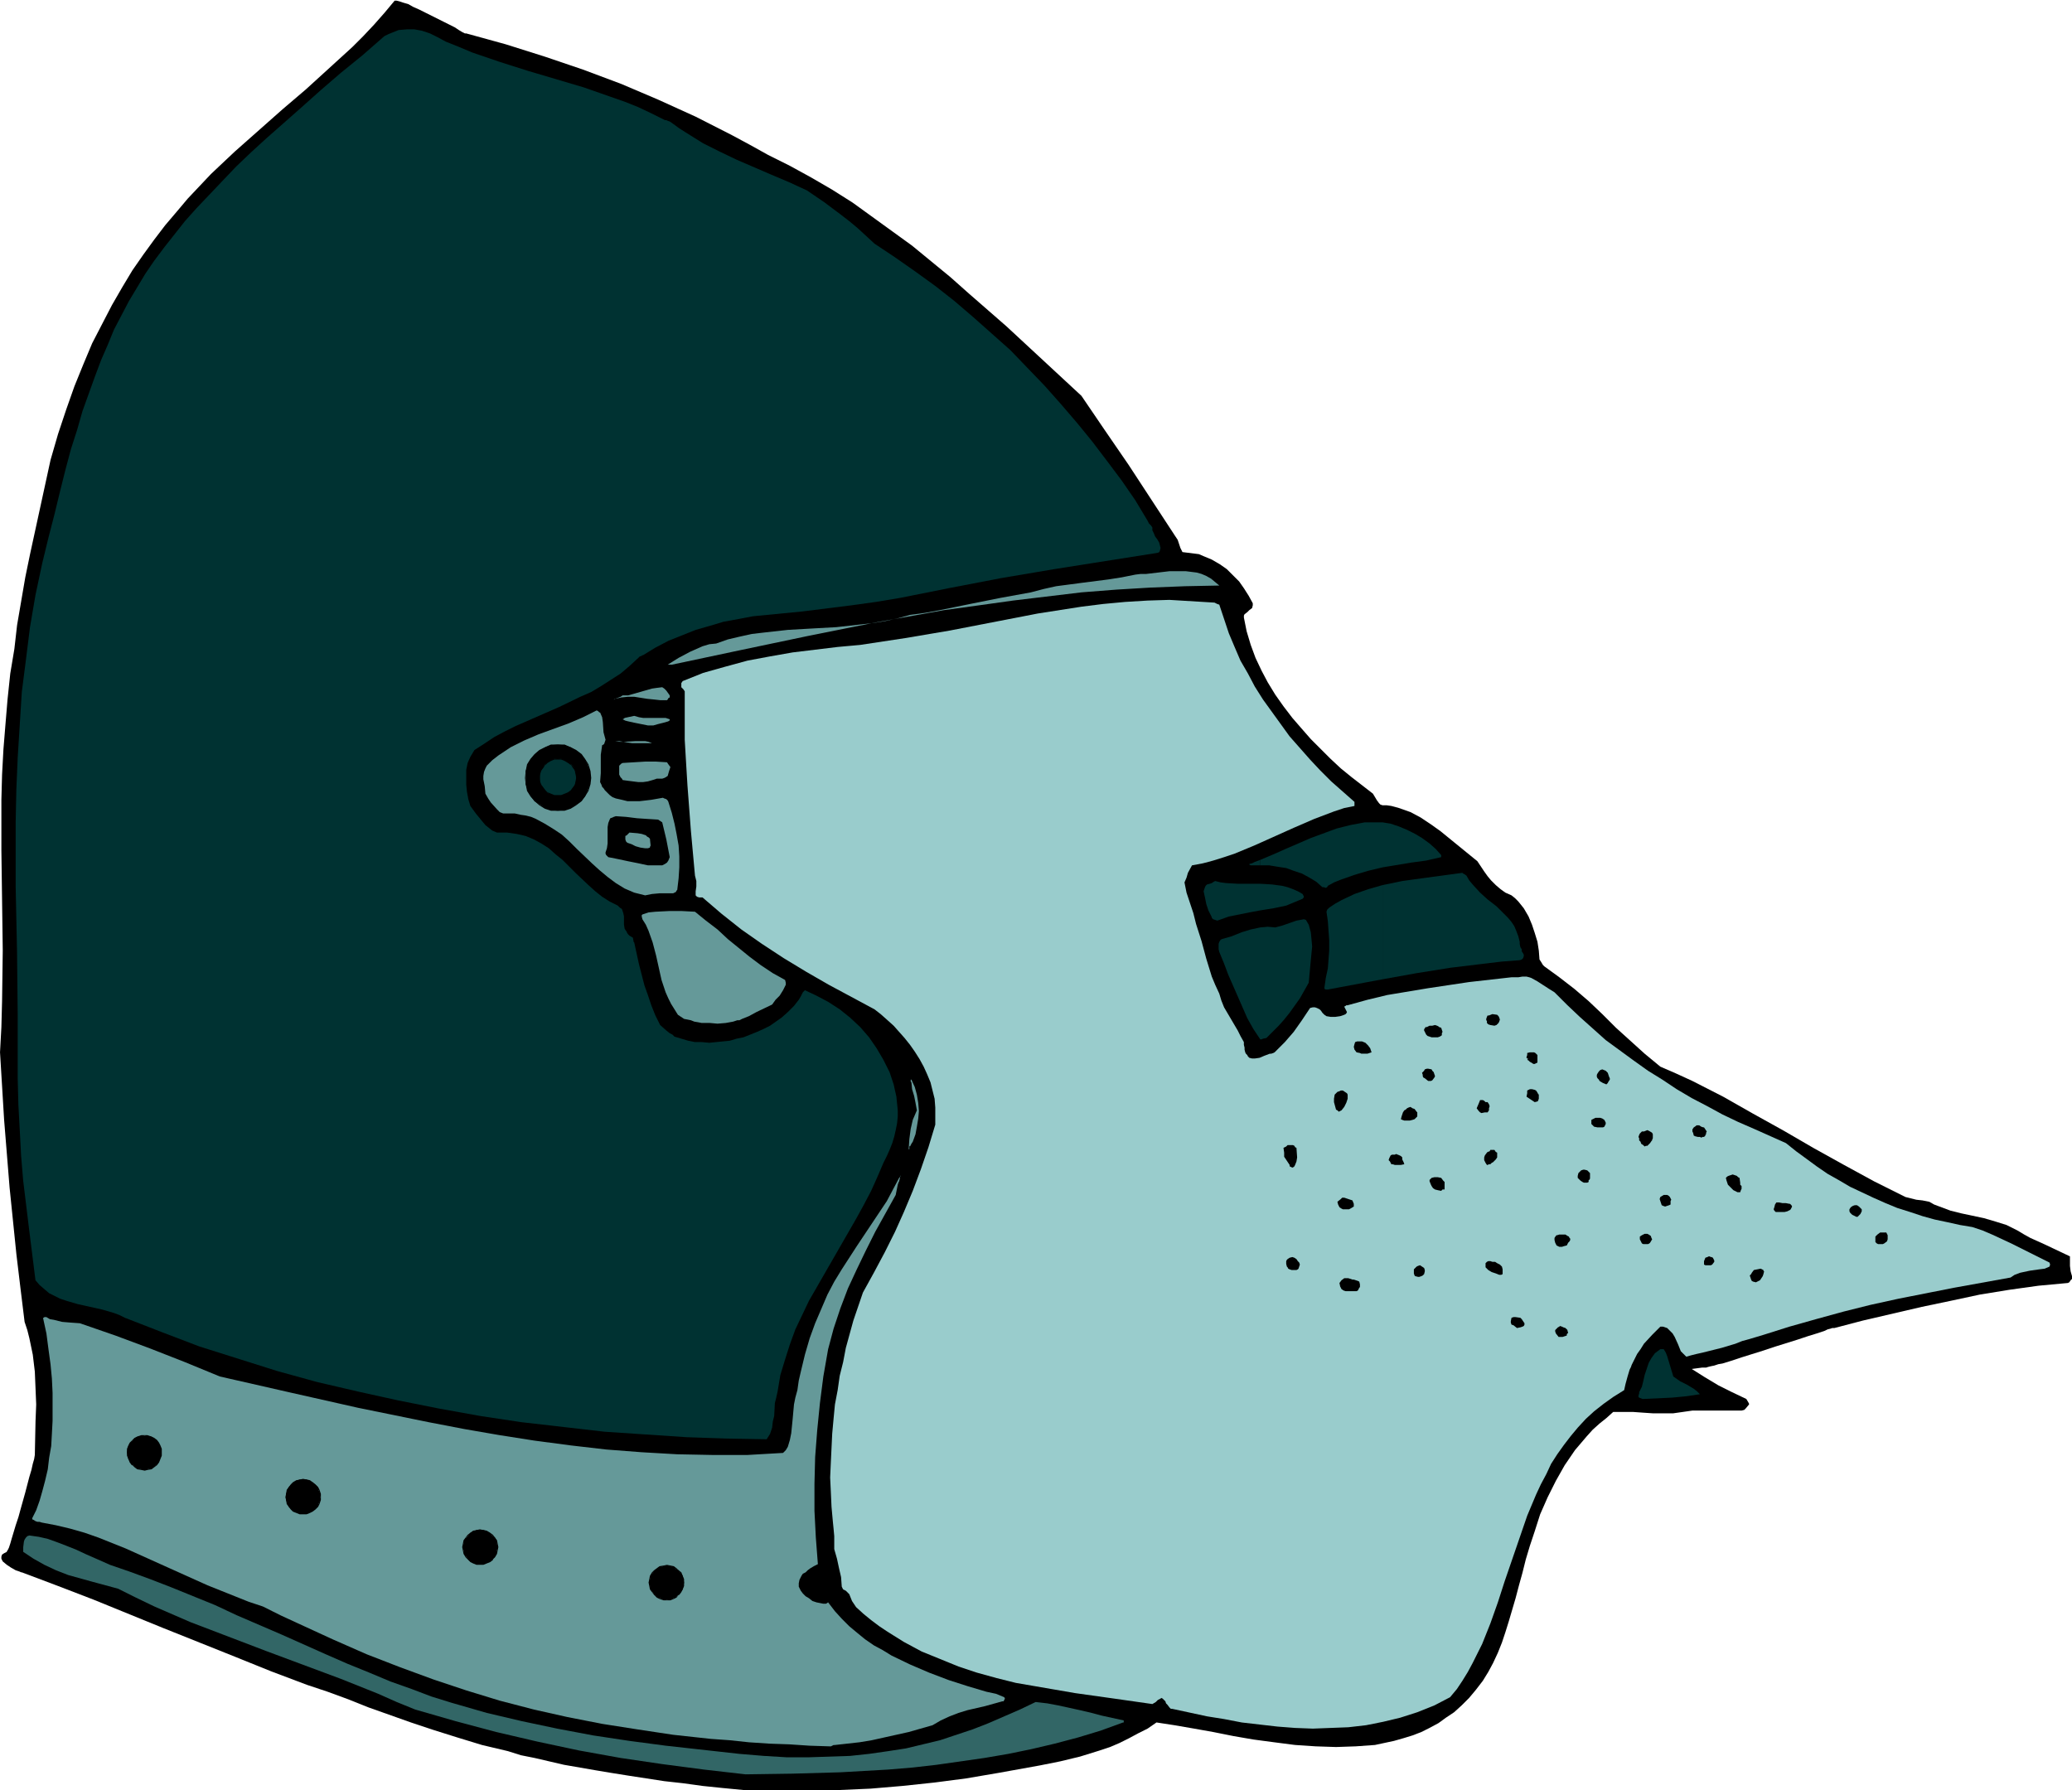
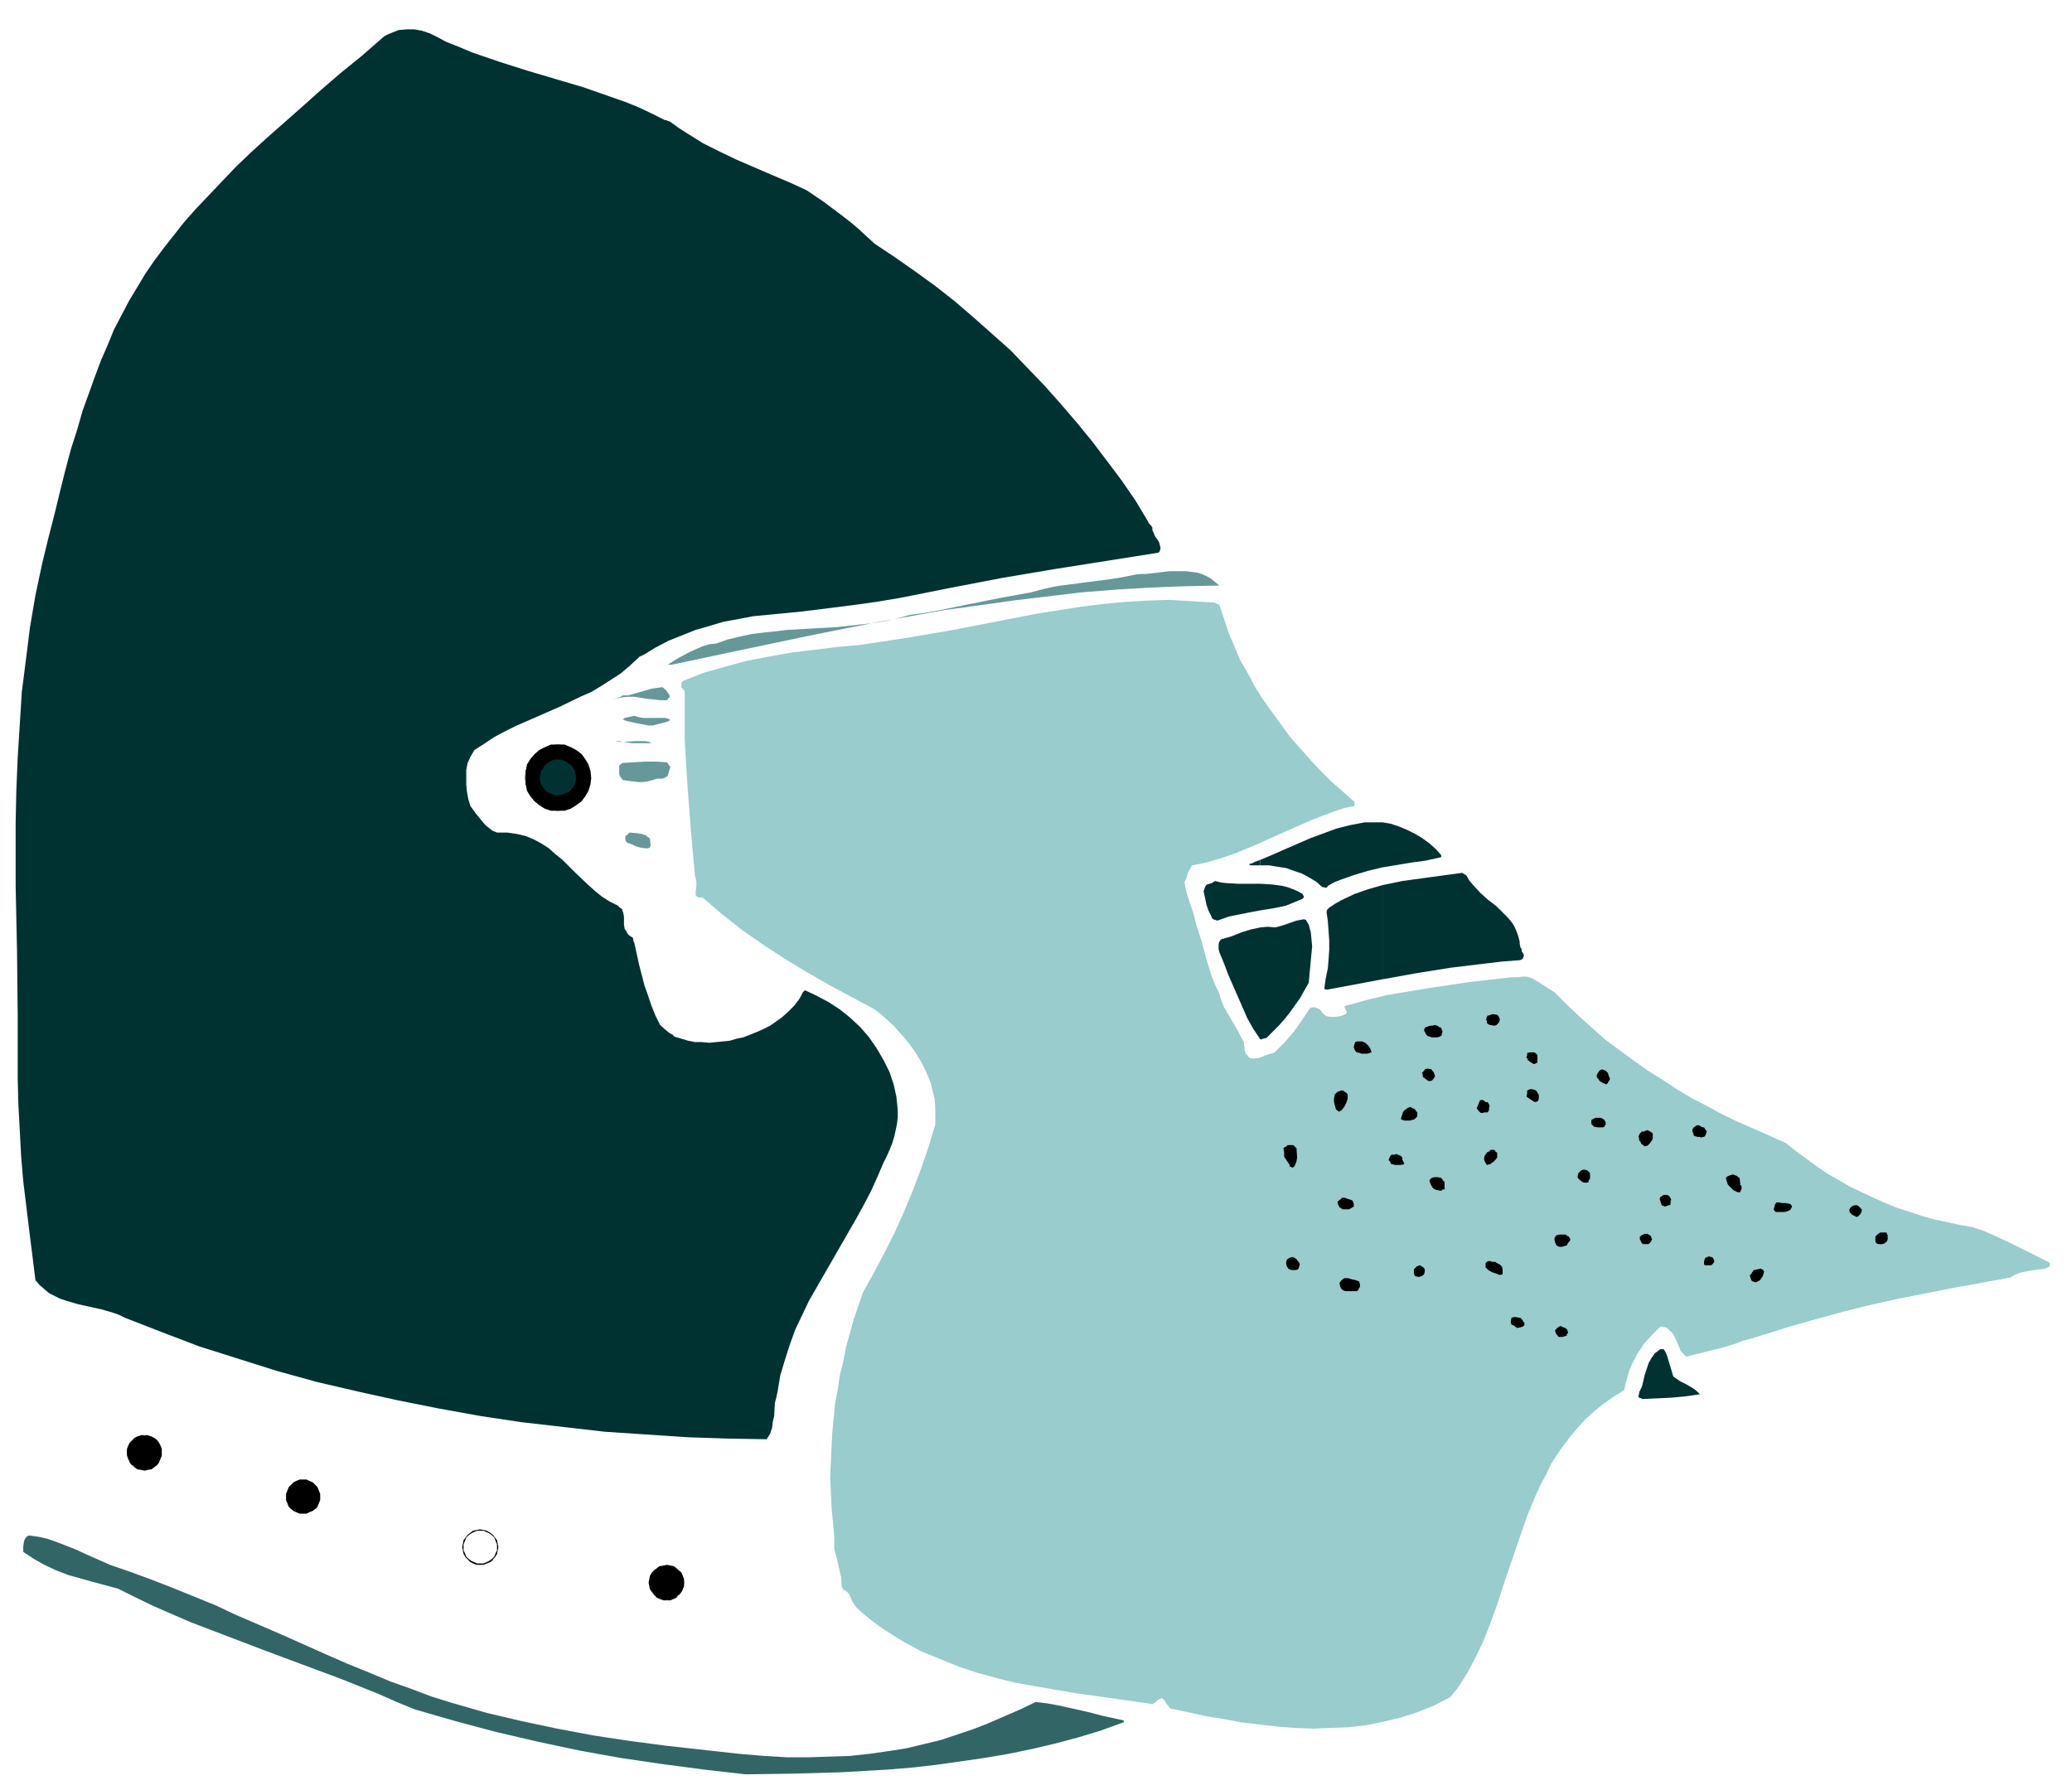
<svg xmlns="http://www.w3.org/2000/svg" fill-rule="evenodd" height="423.762" preserveAspectRatio="none" stroke-linecap="round" viewBox="0 0 3035 2623" width="490.455">
  <style>.brush1{fill:#000}.pen1{stroke:none}.brush3{fill:#659999}.brush4{fill:#003232}</style>
-   <path class="pen1 brush1" d="m2478 2006 15-2h6l3-1 4-1 5-1 6-2 6-1 13-4 15-5 16-5 16-5 18-6 16-5 16-5 15-5 13-4 6-2 6-2 4-2 4-1 3-1h3l42-11 43-10 43-10 43-9 42-9 43-7 43-6 43-4 2-1 2-3 2-2v-4l-2-7-1-8v-14l-19-9-19-9-20-9-9-5-10-6-8-4-8-4-16-5-17-5-33-7-16-4-16-6-8-3-7-4-10-2-9-1-8-2-8-2-46-23-44-24-45-25-43-25-45-25-44-25-45-23-24-11-23-10-23-19-21-19-21-19-20-20-20-19-21-18-22-17-22-16-2-2-3-5-2-3-1-13-2-13-4-13-4-12-5-12-7-12-8-10-5-5-5-4-9-4-7-5-7-6-7-7-5-6-5-7-10-15-54-44-14-10-15-10-15-8-17-6-11-3-7-1h-6l-3-1-2-2-3-4-3-5-3-5-31-24-16-13-15-14-15-15-14-14-14-16-13-15-13-17-12-17-11-18-9-17-9-19-7-19-6-20-4-20v-3l1-2 4-3 2-2 1-1 4-3 1-4v-3l-6-11-7-11-7-10-9-9-9-9-10-7-12-7-12-5-7-3-8-1-8-1-8-1-3-6-1-3-1-3-2-6-4-6-34-52-34-52-35-51-34-50-55-51-55-51-55-48-27-24-28-23-28-23-29-21-29-21-29-21-30-19-31-18-31-17-32-16-27-15-26-14-53-27-55-25-54-23-56-21-56-19-57-18-58-16h-2l-4-2-5-3-6-4-8-4-8-4-18-9-18-9-9-4-7-4-7-2-6-2-4-1h-3l-15 18-15 17-16 17-16 16-34 31-34 31-34 29-35 31-35 31-17 16-18 17-17 18-17 18-16 19-17 20-16 21-16 22-16 23-15 25-15 26-14 27-15 29-13 31-13 32-12 34-12 36-11 38-15 69-15 69-7 34-6 35-6 35-4 35-6 36-4 38-3 36-3 37-2 37-1 37v74l1 73 1 74-1 74-1 38-2 37 6 99 8 99 5 49 5 49 6 50 6 49 4 12 3 12 5 24 3 25 1 24 1 24-1 25-1 49-1 6-2 7-2 9-3 10-6 23-7 25-3 11-4 12-3 10-3 10-2 7-2 6-1 2-1 2-1 1v1l-4 2-3 2-1 3v3l1 2 1 2 6 5 6 4 7 4 6 2 2 1h1l53 20 52 20 103 42 105 42 52 21 53 20 30 10 30 11 30 12 31 11 31 11 33 11 35 11 36 11 38 9 19 6 20 4 43 10 23 4 23 4 24 4 25 4 26 4 26 4 27 3 29 4 29 3 31 3h140l46-2 47-4 47-5 46-6 47-8 61-11 30-6 29-7 29-9 15-5 14-6 14-7 13-7 14-7 13-9 26 4 29 5 28 5 30 6 29 5 30 4 31 4 30 2 30 1 29-1 14-1 14-1 14-3 14-3 14-4 13-4 13-5 12-6 13-7 11-8 12-8 11-10 11-11 10-12 10-13 8-13 7-13 7-15 6-15 5-15 5-16 5-17 5-17 5-19 5-18 5-20 6-20 7-21 8-25 11-25 12-24 13-23 15-22 17-20 9-10 10-9 10-8 10-9h29l14 1 15 1h30l14-2 14-2h72l4-1 2-2 5-6v-1l-1-2-3-5-21-10-20-10-20-12-19-12z" />
  <path class="pen1" style="fill:#326666" d="m1092 2600 69-1 70-2 35-2 35-2 36-3 35-4 35-5 35-5 35-6 34-7 34-8 34-9 33-10 33-12h1v-3l-32-7-15-4-17-4-32-7-16-3-17-2-23 11-23 10-23 10-23 9-24 8-24 8-25 6-25 6-26 4-28 4-28 3-30 1-30 1h-33l-33-2-36-3-54-6-54-6-53-7-53-8-53-10-52-11-51-12-52-15-29-9-29-11-31-11-31-13-32-13-32-14-65-29-65-28-32-15-32-13-32-13-31-12-30-11-29-10-18-8-16-7-15-7-15-6-13-5-14-5-13-3-14-2-3 1-2 2-2 3-1 3-1 8v7l15 10 16 9 17 8 18 7 18 5 18 5 37 10 26 13 27 13 53 23 55 21 55 21 110 41 55 22 27 12 27 11 59 17 60 16 60 14 61 13 61 11 61 9 61 8 61 7z" />
-   <path class="pen1 brush3" d="m1223 2557 18-2 18-2 18-3 18-4 36-8 35-10 12-7 13-6 13-5 13-4 13-3 13-3 25-7h2l1-2 1-2-1-2-12-5-14-3-27-8-28-9-29-11-28-12-27-13-13-8-13-7-13-9-11-9-12-10-11-11-10-11-10-13-3 2h-4l-5-1-5-1-6-2-5-4-5-3-4-4-3-4-3-6v-5l1-5 3-6 2-3 4-2 3-3 4-3 5-3 6-3-3-39-2-39v-40l1-39 3-39 4-40 5-39 7-40 8-30 10-30 11-29 13-28 13-27 14-28 30-54 1-5 1-5 1-5 1-3 1-2 1-4 1-5v2l-2 2-9 17-9 17-22 33-22 33-22 34-11 18-10 19-9 21-9 21-8 22-7 24-6 25-3 13-2 14-3 11-2 10-2 22-2 20-2 10-3 10-3 5-4 4-52 3h-52l-51-1-52-3-52-4-52-6-53-7-51-8-52-9-52-10-103-21-102-23-101-23-51-21-51-20-51-19-52-18-14-1-12-1-12-3-6-1-5-3h-3l-1 1h-1l5 23 3 23 3 22 2 21 1 21v41l-1 19-1 18-3 17-2 17-4 17-4 15-4 14-5 14-6 12 1 2h1l3 2 3 1h3l3 1 21 4 21 5 21 6 20 7 40 16 40 18 40 18 40 18 40 16 20 8 21 7 26 13 26 12 50 23 50 22 49 19 49 18 48 16 49 15 50 13 49 11 51 10 51 8 53 8 55 6 28 2 28 3 30 2 29 1 30 2 31 1 2-1 2-1h2zm110-877 2-4 2-3 4-11 2-11 2-12 1-11-1-12-2-12-3-11-5-11h-1v3l1 1 1 10 3 10 2 10 2 11-3 7-3 7-3 13-2 15-1 15h1v-4l1-1v1z" />
  <path class="pen1 brush1" d="m1431 2400-2-1v2l1 2 1 2-1-1v-1l1-2v-1z" />
  <path class="pen1 brush4" d="m1123 2109 5-8 3-9 1-9 2-8 1-19 2-8 2-9 4-24 7-23 7-22 8-22 10-21 10-21 23-40 23-40 23-40 11-20 11-21 9-20 9-21 5-10 4-9 4-10 3-10 2-9 2-10 1-10v-9l-1-10-1-10-2-9-2-9-6-18-9-18-10-17-11-16-13-15-15-14-15-12-17-11-17-9-17-8-1 1-1 1-1 1-3 6-3 5-7 9-9 9-9 8-17 12-10 5-9 4-10 4-10 4-10 2-10 3-10 1-10 1-10 1-11-1h-10l-10-2-10-3-10-3-3-3-4-2-5-4-9-8-7-14-6-15-5-15-5-14-8-31-7-32-1-1v-1l-1-5-5-3-2-2-2-3v-1l-1-1-2-3-1-6v-12l-1-5-1-3-1-3-3-2-3-3-12-6-11-7-10-8-10-9-19-18-19-19-10-8-10-9-11-7-11-6-12-5-13-3-14-2h-15l-7-3-5-4-5-4-5-6-9-11-8-11-3-10-2-11-1-10v-22l2-10 4-9 6-10 14-9 15-10 15-8 16-8 32-14 32-14 31-15 16-7 15-9 14-9 14-9 13-11 13-12 2-2 3-1 1-1h1l18-11 19-10 20-8 20-8 21-6 20-6 22-4 21-4 72-7 72-9 36-5 36-6 35-7 35-7 78-15 77-13 76-12 76-12 2-1 1-2 1-4-1-4-1-4-3-5-3-4-2-5-2-4v-4l-2-3-3-3-2-4-18-30-20-29-21-28-22-29-22-27-24-28-24-27-25-26-25-26-27-24-27-24-28-24-28-22-29-21-30-21-30-20-13-12-12-11-12-10-13-10-24-18-25-17-26-12-26-11-51-22-25-12-24-12-24-15-11-7-11-8-3-2-3-1-2-1h-2l-20-10-19-9-20-8-20-7-40-14-81-24-41-13-41-14-19-8-20-8-11-6-12-6-12-4-11-2h-11l-12 1-10 4-5 2-6 3-16 14-16 14-32 26-29 25-28 25-26 23-25 22-23 21-22 21-20 21-19 20-19 20-17 19-15 19-15 19-15 20-13 19-12 20-12 20-11 21-11 21-9 22-10 23-9 24-9 25-9 25-8 28-9 28-8 30-8 32-8 33-9 35-9 37-10 47-8 47-6 48-6 47-3 48-3 48-2 47-1 48v94l2 95 1 94v93l1 38 2 37 2 38 3 36 9 74 9 72 6 7 7 6 7 6 8 4 8 4 9 3 17 5 18 4 18 4 17 5 8 3 8 4 54 21 55 21 57 18 57 18 58 16 60 14 59 13 60 12 61 11 60 9 61 7 61 7 60 4 60 4 59 2 58 1zm1283-59 43-2 21-2 20-3-4-4-5-4-10-6-10-5-10-7-3-10-3-10-3-10-2-5-3-5h-5l-4 3-4 3-5 7-4 7-3 9-3 9-2 9-2 8-4 8v2l-1 3v2l1 1 5 2zm-381-753v138l50-9 50-8 50-6 25-3 26-2 3-1 2-2 1-3v-2l-1-2-2-3v-3l-2-3-1-5v-3l-2-8-3-8-3-7-4-6-5-6-6-6-11-11-13-10-11-10-11-12-5-6-4-7-3-2-2-1-1-1-59 8-29 4-29 6zm0-92v66l42-7 22-3 22-5v-3l-8-9-9-8-11-8-10-6-12-6-12-5-12-4-12-2zm0 66v-66h-26l-21 4-20 5-19 7-19 7-37 16-18 8-19 8v8h13l12 2 13 2 11 4 12 4 11 6 10 6 9 8h2l3 1 2-1 1-2 9-5 10-4 20-7 20-6 21-5z" />
  <path class="pen1 brush4" d="M2025 1435v-138l-21 6-20 7-19 9-9 5-9 6-3 3-1 3 2 14 1 14 1 14v14l-1 14-1 13-3 14-2 14v2l2 1h3l80-15zm-179-76v164h2l2-1 5-1 9-9 9-9 8-9 8-10 15-21 13-23 2-22 2-21 1-10-1-11-1-10-3-11-3-5-1-2-3-1-11 2-20 7-11 3-11-1-11 1zm0-64v39l19-3 19-4 12-5 12-5 1-1 1-2-1-2-1-2-7-4-7-3-8-3-8-2-15-2-17-1zm0-27v-8l-8 3-4 2-4 1v1l2 1h14zm0 66v-39h-33l-17-1-8-1-8-2-2 1-3 2-3 1-4 1-2 2-1 2-2 6 2 9 2 10 3 9 5 10v1l2 2 3 1 3 1 3-1 14-5 15-3 15-3 16-3zm0 189v-164l-14 3-13 4-15 6-14 4-2 1-2 3-1 3v8l1 4 7 17 6 16 14 32 7 16 7 16 9 16 10 15z" />
-   <path class="pen1 brush3" d="M1028 1499h12l11 1 12-1 11-2 6-2h3l4-2 10-4 11-6 23-11 5-7 6-6 5-8 4-8v-3l-1-4-18-10-18-12-16-12-16-13-16-13-15-14-17-13-16-13-19-1h-19l-20 1-10 1-9 3-1 1v2l1 4 5 8 4 9 6 17 5 19 4 18 4 18 6 18 4 9 4 8 5 8 5 8 3 2 3 2 3 2 5 1 5 1 5 2 6 1 5 1zm-83-187 10-2 11-1h20l2-1 2-1 1-2 1-1 2-17 1-16v-16l-1-16-3-17-3-15-4-16-5-16-1-2-2-2-3-1-2-1-17 3-17 2h-18l-8-2-9-2-5-2-4-3-7-7-2-3-2-2-1-3-2-4 1-13v-27l2-14 2-1 1-1 1-3 1-3-3-11-1-15-1-7-3-7h-1l-1-1-1-1-2-1-20 10-21 9-44 16-21 9-20 10-9 6-9 6-9 7-8 8-2 4-2 5-1 6v5l2 10 1 11 4 7 4 6 9 10 4 4 5 2h17l9 2 7 1 8 2 7 3 13 7 13 8 12 8 11 10 11 11 22 21 11 10 12 10 12 9 13 8 14 6 8 2 8 2z" />
-   <path class="pen1 brush1" d="M949 1268h21l4-2 3-2 2-3 2-5-5-26-6-25-3-2-3-2-16-1-15-1-16-2-15-1-3 1-2 1-3 1-1 2-2 5-1 6v24l-1 7-2 6v2l1 2 3 3 15 3 14 3 15 3 14 3z" />
  <path class="pen1 brush3" d="m942 1146 7-1 7-2 6-2h8l3-1 2-1 3-2 2-7 2-6-3-4-2-3-16-1h-16l-33 2-2 1-1 1-2 2v13l2 4 2 2 1 2 7 1 8 1 8 1h7zm-16-57h29l-5-2-5-1h-14l-16 1h-7l-7-1h6l6 1 6 1 7 1zm23-26h8l7-2 8-2 7-2 1-1h1v-2l-6-2h-33l-6-1-7-2-14 3-1 1-2 1 4 2 4 1 9 2 10 2 10 2zm-48-39 9-2 10-1h9l19 3 10 1 9 1h10l1-1 1-2 2-1v-3l-5-7-3-3-3-2-8 1-7 1-14 4-14 4-7 2h-8l-3 2-8 3-4 2 2-1h1l1-1zm44 219h4l3-1v-1l1-2-1-10-1-1-1-1-2-1-2-2-6-2-6-1-12-1-1 1-1 1-2 2-2 1v5l1 3 2 2 6 2 6 3 7 2 7 1zm39-269 99-21 100-21 100-20 50-9 50-9 51-7 50-7 50-6 50-6 51-4 50-3 51-2 50-1-6-5-6-5-7-4-7-3-7-2-8-1-8-1h-24l-17 2-17 2h-8l-8 1-20 4-19 3-39 5-38 5-18 4-19 5-44 8-45 9-44 9-22 4-22 3-18 5-18 4-18 3-18 2-36 4-36 2-35 2-36 4-17 2-18 4-17 4-17 6-10 1-10 3-9 4-9 4-17 9-16 10h6z" />
  <path class="pen1 brush1" d="m817 1091 10 1 9 3 8 5 7 6 6 7 4 8 3 9 1 10-1 9-3 9-4 9-6 7-7 5-8 5-9 3-10 1-10-1-8-3-8-5-8-5-5-7-5-9-3-9v-19l3-9 5-8 5-7 8-6 8-5 8-3 10-1z" />
  <path class="pen1 brush1" d="m817 1092 10 1h-1l9 3 8 5 8 6-1-1 6 7 5 8 2 9 1 10-1 9-2 9-5 8-6 7h1l-8 6-8 4-9 3h1l-10 1-10-1h1l-9-3-8-4-7-6-5-7-5-8-3-9-1-9 1-10 3-9 5-8 5-7v1l7-6 8-5 9-3h-1l10-1v-1h-10l-9 4-8 4-7 6-6 7-5 8-2 10-1 10 1 9 2 10 5 8 6 7 7 6 8 5 9 3h20l9-3 8-5 8-6 5-7 5-8 3-10 1-9-1-10-3-10-5-8-5-7-8-6-8-4-9-4h-10v1z" />
  <path class="pen1 brush4" d="M817 1112h5l5 2 5 3 5 3 3 4 2 5 2 5v11l-2 5-2 4-3 4-5 4-5 2-5 2h-10l-6-2-4-2-4-4-3-4-3-4-1-5-1-5 1-6 1-5 3-5 3-4 4-3 4-3 6-2h5z" />
  <path class="pen1 brush1" d="M817 1113h5l5 2 5 3 4 3v-1l3 5 3 4 1 6v-1l1 6-1 5-1 5-3 4-3 4-4 3-5 2-5 2h-10l-5-2-5-2-3-3-3-4-3-4-2-5v-11 1l2-6 3-4 3-5v1l3-3 5-3 5-2h5v-2l-5 1-6 1-4 3-4 4-4 4-3 5-1 5-1 6 1 5 1 5 3 5 4 4 4 3 4 3 6 2h10l6-2 5-3 4-3 3-4 3-5 2-5v-11l-2-5-3-5-3-4-4-4-5-3-6-1-5-1v2zm-605 991h4l5 1 5 3 3 3 3 3 2 5 2 4v10l-2 5-2 4-3 4-3 3-5 3-5 1-4 1-5-1-5-1-5-3-3-3-3-4-3-4-1-5-1-5 1-5 1-4 3-5 3-3 3-3 5-3 5-1h5z" />
  <path class="pen1 brush1" d="m212 2104 4 1 5 1 4 3 4 2h-1l3 4 2 4 2 5v-1 10l-2 5-2 4-3 4h1l-4 3-4 2-5 2h-9l-5-2-4-2-4-3h1l-3-4-3-4-1-5-1-5 1-5v1l1-5 3-4h-1l3-4 4-2 4-3 5-1 5-1v-1h-5l-6 2-4 2-3 3-4 4-2 4-2 5v10l2 5 2 5 3 4h1l3 3 4 3 6 1 5 1 4-1 6-1 4-3 4-3 3-4 2-5 2-5v-10l-2-5-2-4-3-4-4-3-4-2-6-2h-4v1zm232 64h5l4 2 5 2 4 4 3 3 2 5 2 5v9l-2 5-2 5-3 3-4 3-5 2-4 2h-10l-5-2-4-2-4-3-3-3-2-5-2-5v-9l2-5 2-5 3-3 4-4 4-2 5-2h5z" />
-   <path class="pen1 brush1" d="M444 2169h5-1l5 2 4 2 4 3 3 4 3 4 1 5 1 5-1 4-1 5-3 4h1l-4 4v-1l-4 3-4 2-5 2h1-10l-5-2-4-2-3-3v1l-3-4-2-4-2-5v-9l2-5 2-4 3-4 3-3 4-2 5-2h5v-2l-5 1-5 1-5 3-3 3-3 4-3 4-1 6-1 5 1 4 1 6 3 4 3 4 3 3 5 2 5 2h10l5-2 4-2 4-3 4-4 2-4 2-6v-9l-2-6-2-4-4-4-4-3-4-3-5-1-5-1v2zm259 73h5l5 2 4 2 4 4 4 3 2 4 1 5 1 5-1 5-1 5-2 4-4 4-4 3-4 2-5 2h-10l-4-2-5-2-3-3-3-4-3-4-1-5-1-5 1-5 1-5 3-4 3-3 3-4 5-2 4-2h5z" />
  <path class="pen1 brush1" d="M703 2243h5l5 2 4 2 4 3 3 3 2 5 2 5v-1 10l-2 4-2 5-3 3-4 3-4 2-5 2h-10 1l-5-2-4-2-4-3-3-3-2-5-2-4v-10 1l2-5 2-5 3-3 4-3 4-2 5-2h-1 5v-2l-5 1-5 1-4 3-4 3-3 4-3 4-1 5-1 5 1 5 1 5 3 5 3 3 4 4 4 2 5 2h10l5-2 5-2 4-3v-1l3-3 3-5 1-5 1-5-1-5-1-5-3-4-3-4-4-3-5-3-5-1-5-1v2zm274 51 5 1 4 1 4 3 4 2 3 4 3 4 1 5 1 5-1 5-1 5-3 4-3 4-4 3-4 2-4 2h-10l-5-2-5-2-3-3-3-4-3-4-1-5-1-5 1-5 1-5 3-4 3-4 3-2 5-3 5-1 5-1z" />
  <path class="pen1 brush1" d="M977 2295h5-1l5 2 4 2 4 3 3 3h-1l3 5 1 4 1 5-1 5v-1l-1 5-3 5-3 4h1l-4 3v-1l-4 3-5 1h1l-5 1-5-1-5-1-4-3v1l-4-3h1l-4-4-2-5-2-5v1-10l2-4 2-5 3-3 4-3 4-2 5-2h5v-2l-5 1-6 1-4 3-4 3-3 3-3 5-1 5-1 5 1 5 1 5 3 4 3 4 4 4 4 2 6 2h10l5-2 4-2 3-4h1l3-4 2-4 2-5v-10l-2-5-2-5-4-3-3-3-4-3-5-1-5-1v2z" />
  <path class="pen1" style="fill:#9cc" d="m2470 1988-4-4-4-4-4-10-5-11-3-5-5-5-3-3-3-1-3-1h-4l-12 12-12 13-5 8-5 7-4 8-4 8-1 3-2 4-3 10-3 11-2 9-16 10-14 10-14 11-12 11-12 13-10 12-10 13-10 14-9 14-7 15-8 15-7 15-13 31-11 32-22 64-10 31-11 31-12 30-7 14-7 14-7 13-8 13-8 12-10 12-23 12-25 10-25 8-25 6-25 5-26 3-26 1-26 1-26-1-26-2-26-3-26-3-26-5-25-4-51-11h-2l-2-2-3-4-2-2-1-3-2-2-2-2-2-1-1 1-4 2-3 3-5 3-56-8-57-8-58-10-29-5-28-7-29-8-27-9-27-11-27-11-26-14-24-15-12-8-12-9-11-9-11-10-6-9-2-5-2-5-2-2-3-3-4-2-2-4-1-14-3-13-3-14-4-14v-19l-1-11-1-10-2-22-1-22-1-21 1-22 1-21 1-21 2-22 2-21 4-21 3-21 5-20 4-21 11-40 14-41 16-29 16-30 15-30 13-29 13-31 12-32 11-32 10-33v-25l-1-13-3-12-3-12-5-12-5-11-6-11-7-11-7-10-8-10-8-9-8-9-10-9-9-8-9-7-67-36-33-19-33-20-32-21-30-21-29-23-14-12-14-12h-5l-3-1-2-2v-6l1-7v-8l-1-4-1-4-6-66-5-66-2-33-2-34v-71l-2-3-3-3v-6l2-3 30-12 32-9 33-9 32-6 34-6 33-4 33-4 33-3 33-5 33-5 65-11 129-25 64-10 32-4 32-3 33-2 32-1 33 2 33 2 2 1 2 1 3 1 7 21 7 21 8 19 9 21 11 19 10 19 12 19 13 18 13 18 13 18 15 17 15 17 15 16 16 16 17 15 17 15v6l-15 3-15 5-29 11-30 13-29 13-29 13-29 12-15 5-16 5-15 4-16 3-6 11-2 7-3 7 3 15 5 15 5 15 4 16 8 25 7 26 8 26 5 12 6 13 3 10 4 10 10 17 10 17 4 8 5 9v4l1 4v3l1 4 1 2 2 2 1 2 2 2 4 1h4l7-1 7-3 8-3h2l3-1 2-1 15-15 13-15 12-17 12-18 4-1h3l3 1 4 2 2 2 2 3 3 3 3 2 6 1h7l7-1 6-2 2-1 1-1 1-2-1-2-2-4-1-2 2-1 1-1h2l29-8 29-7 30-5 30-5 60-9 62-7h10l6-1h6l4 1 3 1 9 5 17 11 8 5 18 18 19 18 19 17 19 17 41 30 21 15 21 13 21 14 22 13 23 12 22 12 23 11 23 10 47 21 15 12 15 11 15 11 16 11 16 9 17 10 17 8 17 8 18 8 17 7 19 6 18 6 18 5 19 4 18 4 18 3 15 5 14 6 28 13 28 14 28 14 1 3-1 3-7 3-8 1-14 2-14 3-8 3-6 4-83 15-81 16-41 9-40 10-40 11-39 11-19 6-19 6-20 6-11 3-10 4-20 6-20 5-8 2-9 2-8 2-7 2z" />
  <path class="pen1 brush1" d="M2295 1957v-2l2-2-1-3v-1l-1-1-2-2-3-1-2-1-3-1-1 1-2 1-4 4v2l1 3 4 5h6l3-1 3-1zm-63-14 1-2v-2l-2-3-2-3-2-2-7-1h-3l-3 1-1 5v2l1 3 3 1 5 4 5-1 3-1 2-1zm-256-51h11l2-1 1-2 1-2 1-1v-4l-1-4-2-1-6-2h-2l-3-1-3-1h-6l-4 3-3 4 1 5 2 4 3 2 3 1h5zm598-14 4-2 2-3 2-3 1-3 1-4-1-1v-1l-4-2-5 1-5 1-3 4-1 2-2 2 1 3 1 3 1 2 2 1 4 1 2-1zm-492-8 2-1 2-2 1-4v-2l-1-3-3-2-3-2-3 1-2 1-4 4v6l1 3 1 1 4 1h2l3-1zm119-3v-7l-1-4-3-3-4-2-3-2h-4l-3-1h-3l-2 1-2 2v6l4 4 5 3 6 2 5 2h3l2-1zm-308-6h6l2-1 1-1 1-3 1-3-1-3-2-2-2-3-3-2-3-1-4 1-3 2-1 1-1 2v4l1 4 1 1 1 2 2 1 3 1h1zm611-7h2l2-1 3-4v-2l-1-2-1-2-2-1h-1l-2-1h-1l-2 1-3 1-2 5v5l2 1h6zm-209-29 2-4 2-2 1-2v-2l-1-1-1-2-2-1-3-2h-9l-3 1h-1l-1 1-2 3v3l1 4 2 4 4 2h4l3-1 4-1zm119-2 2-1 1-1 3-5-1-2-1-3-3-2-2-1h-4l-2 1-2 1-3 2v4l2 4 1 2 2 1h7zm342 0h2l2-1 4-3 1-3v-6l-2-4h-9l-4 3-3 3v8l2 2 2 1h5zm-35-40 4-4 2-4v-3l-2-2-2-2-3-2h-3l-3 1-3 2-2 3v3l1 2 2 2 1 1 2 1 4 2h2zm-115-7h8l4-1 4-2 1-1 1-2 1-2-1-2-2-2h-1l-5-1h-5l-5-1h-4l-2 3-1 4-1 3 1 2 2 2h5zm-632-4h2l2-1 5-3v-4l-2-5-6-2-6-2h-3l-2 2-5 4 1 4 2 4 3 2 2 1h7zm471-6 2-1v-5l1-2-2-4-2-2-2-1h-5l-5 3-1 3 1 3 2 6 2 1 3 1 3-1 3-1zm104-19 1-3 1-2v-4l-2-2v-3l-1-7-2-1-2-2-6-2-6 2-2 1-2 2 1 4 1 3 1 3 3 3 5 5 6 3h4zm-436-4h3v-11l-2-2-3-4-5-1h-5l-4 1-1 1-2 2v2l2 5 1 2 2 3 3 2 4 1 5 1 2-2zm214-14h1l1-2v-8l-2-2-2-2-4-1h-2l-3 1-2 2-2 2-1 4v3l2 2 2 2 3 2 2 1h5l2-1v-3zm-430-22 2-5 1-6-1-14-2-1-1-2-2-1h-8l-2 2-4 2 1 7v6l2 3 2 3 4 6v2l2 1 2 1 2-1 1-1 1-2zm150 0h5l5-1-1-3-1-2-1-2v-3l-2-2-2-1-5-2-2 1h-4l-2 1-1 2-1 2-1 3 2 2 2 4h2l3 1h4zm138-3 2-1 2-2 2-2 2-3v-7l-2-1-2-3h-6l-1 2-3 1-1 1-3 4-1 3v4l1 2 1 2 2 3h1l2-1h2l2-2zm232-29 2-3 1-1v-1l1-2v-6l-1-2-3-2-2-1-2-1-5 2h-3l-2 2-1 1-1 2-1 3 1 2v3l2 2 1 3 3 2 2 2 2-1h2l2-2 2-2zm75-8 2-1h2l2-2v-1l1-1v-2l1-2-2-3-2-3h-1l-3-1-3-2h-4l-1 1-3 2-2 3v3l1 2 1 4 2 1 4 1h3l2 1zm-146-15h2l2-1 1-2 1-2v-2l-1-2-1-2-3-2-3-1h-7l-2 1-2 1-2 1v6l4 4 5 1h6zm-284-10h3l4-1 3-1 2-2 2-2v-6l-1-1-3-4-3-1-3-2-3 1-2 1-2 2-2 1-2 3-1 3-1 3-1 4 2 1 3 1h5zm119-15v-3l1-3-1-3-2-3h-3l-2-2-2-1h-4l-2 5-3 7 3 4 2 2 2 1 5-1h4l2-3zm-216 0 4-5 3-6 2-6v-6l-1-2-3-2-3-2h-3l-2 1-3 1-2 2-2 2-1 6v5l3 11 2 1 2 2 2-1 2-1zm289-17v-6l-1-1-1-2-2-3-2-1-4-1h-3l-2 1-2 1v4l-1 5 6 4 6 4 4-1 1-1 1-3zm101-23 1-2 2-3v-2l-1-2-1-3-1-3-1-1-2-2-5-2-3 1-2 2-2 3-1 2v3l1 2 2 2 1 2 5 3 5 2 2-2zm-254-8 1-2-1-3-1-3-2-2-1-2-5-1h-2l-3 1-1 2-3 3 1 3v2l1 2 2 1 5 4h4l2-1 3-4zm151-26v-7l-3-3-2-1h-6l-4 1v3l-1 3v1l1 1h1v1l-1 1 2 1 2 2 2 1 3 2h2l2-1 2-1v-4zm-256-9h7l3-1 3-1-1-3-1-3-3-4-4-4-5-2h-7l-3 1-1 3-1 4 1 4 3 4 5 1 2 1h2zm103-24h7l3-1 3-2v-3l1-2-1-3-1-3-3-1-1-1-2-1-3-1-4 1h-4l-4 2h-2l-1 2-1 1v2l1 2 2 4 2 2 3 1 3 1h2zm90-17 3-1 3-3 1-2 1-3-1-3-1-2-2-2-7-1-5 2h-2l-1 2-1 3v2l1 1v3l2 2 3 1 6 1z" />
</svg>